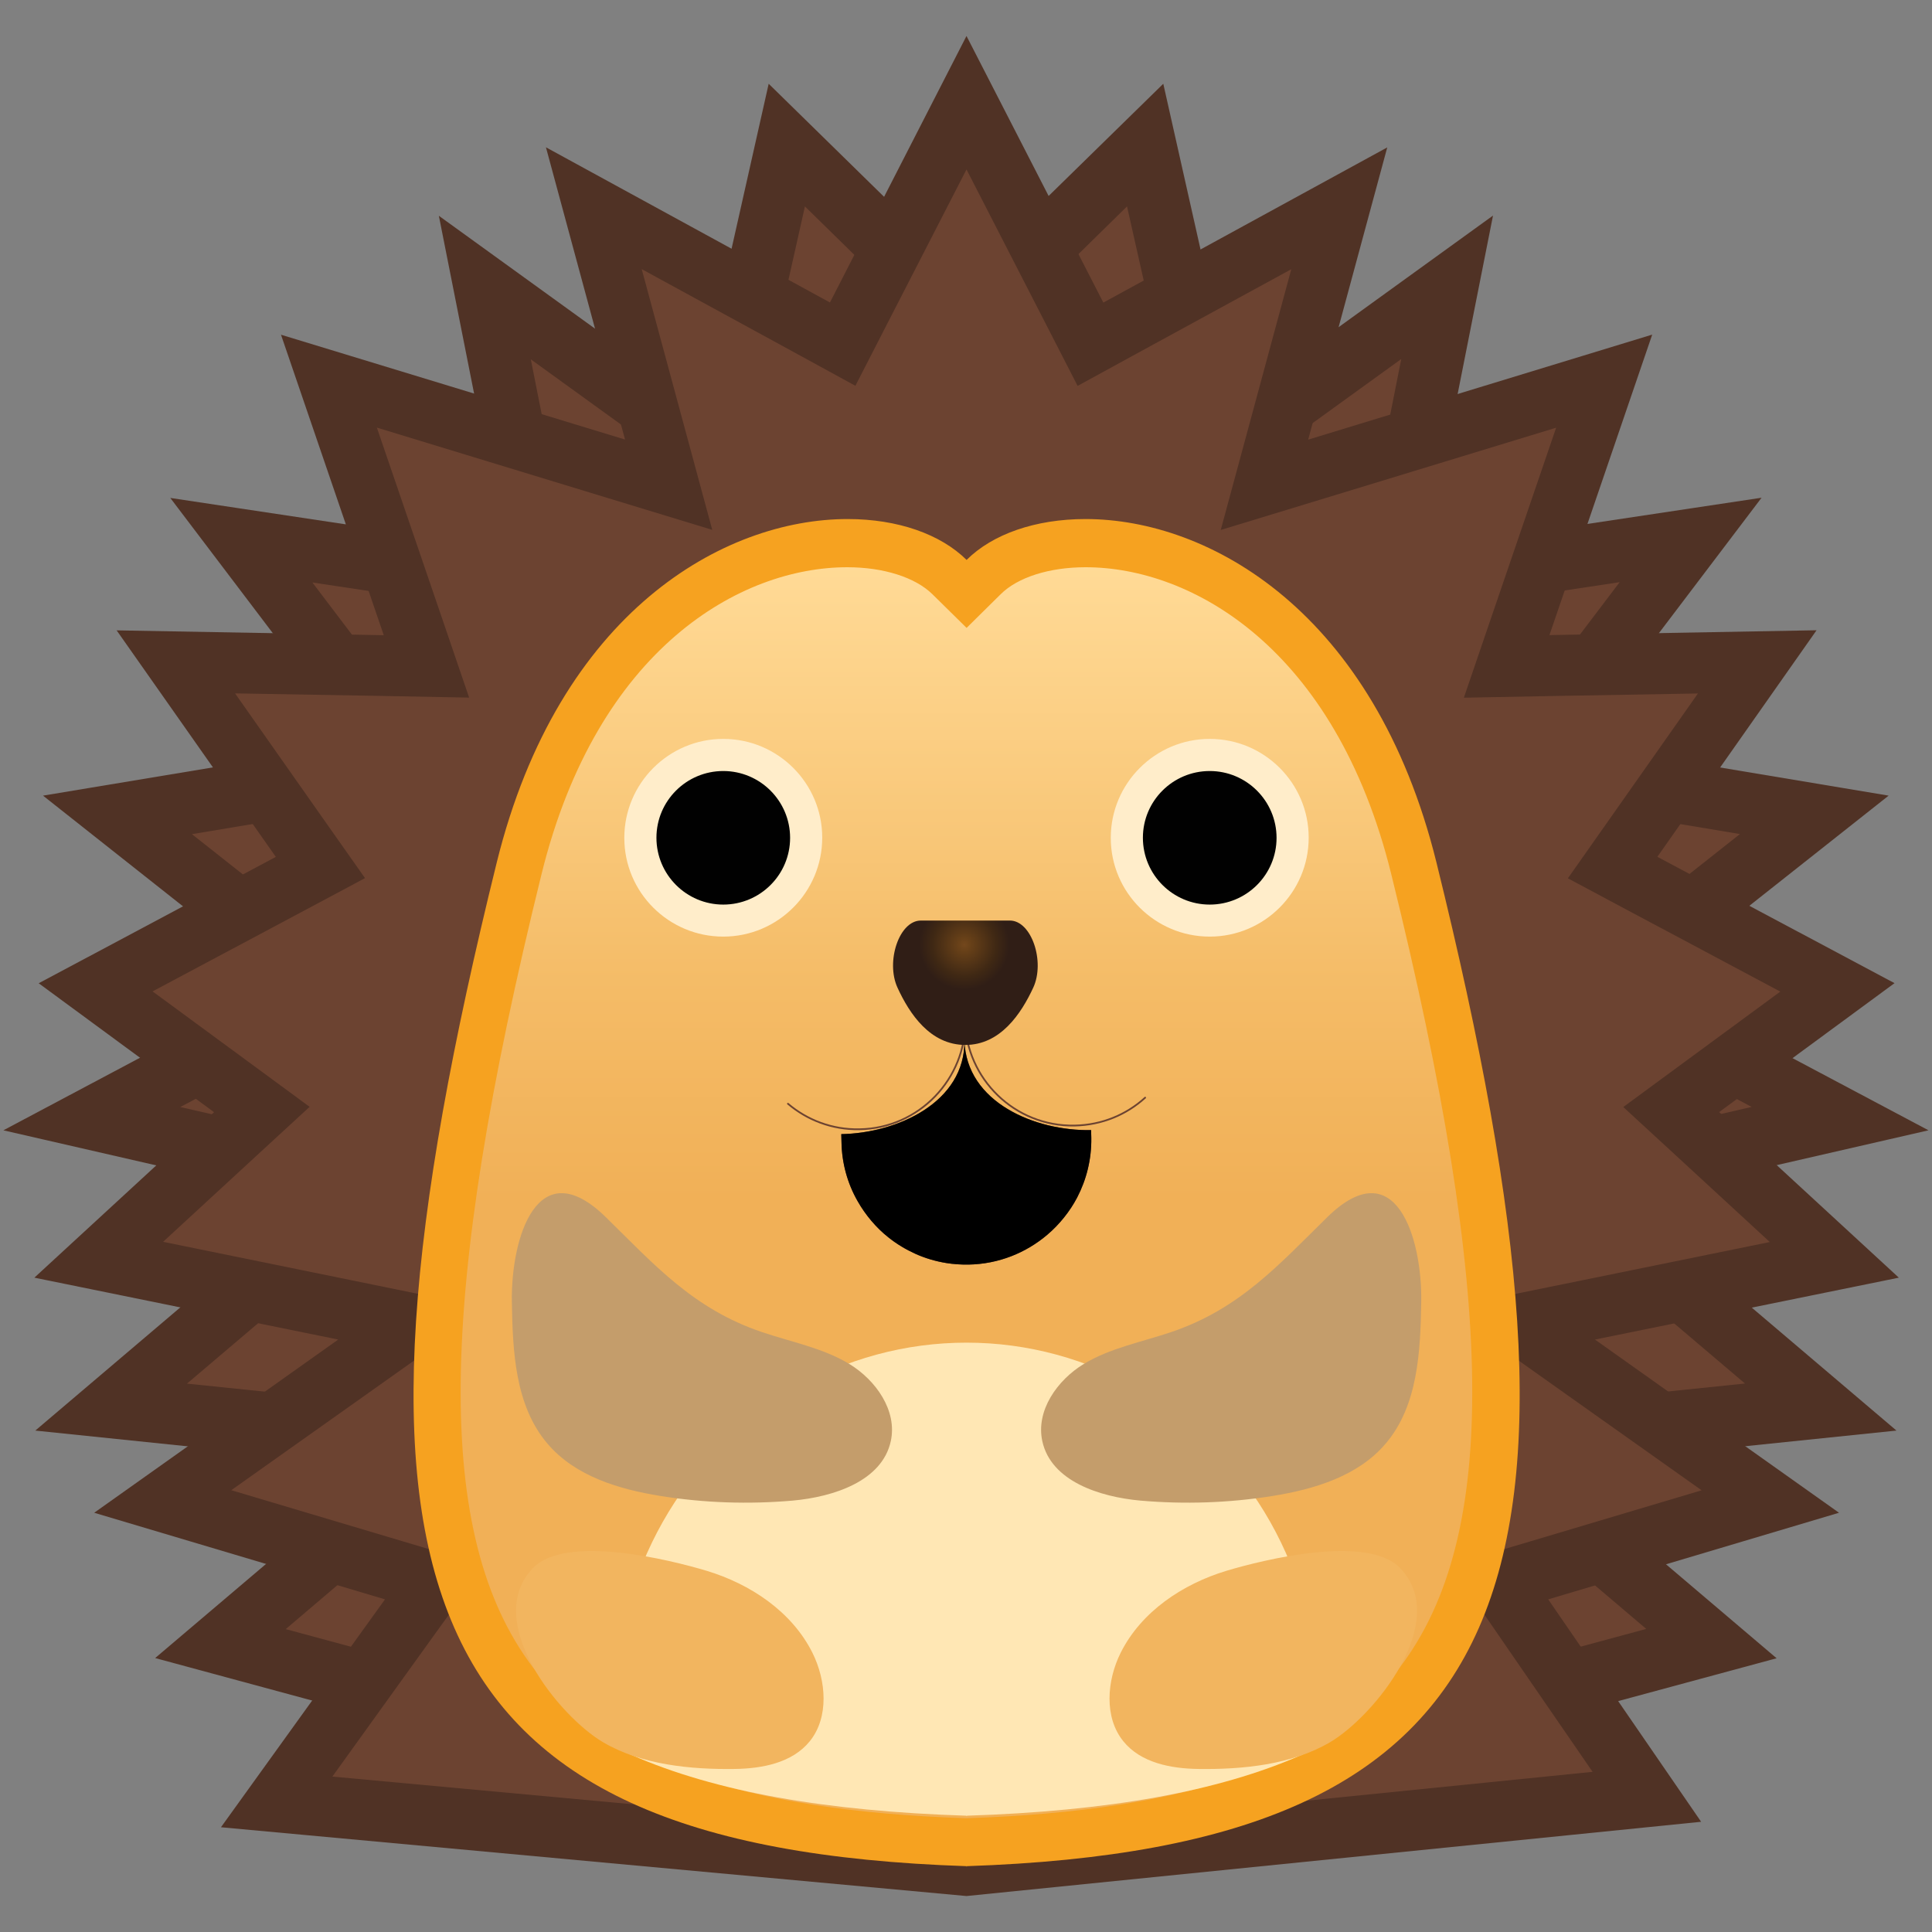
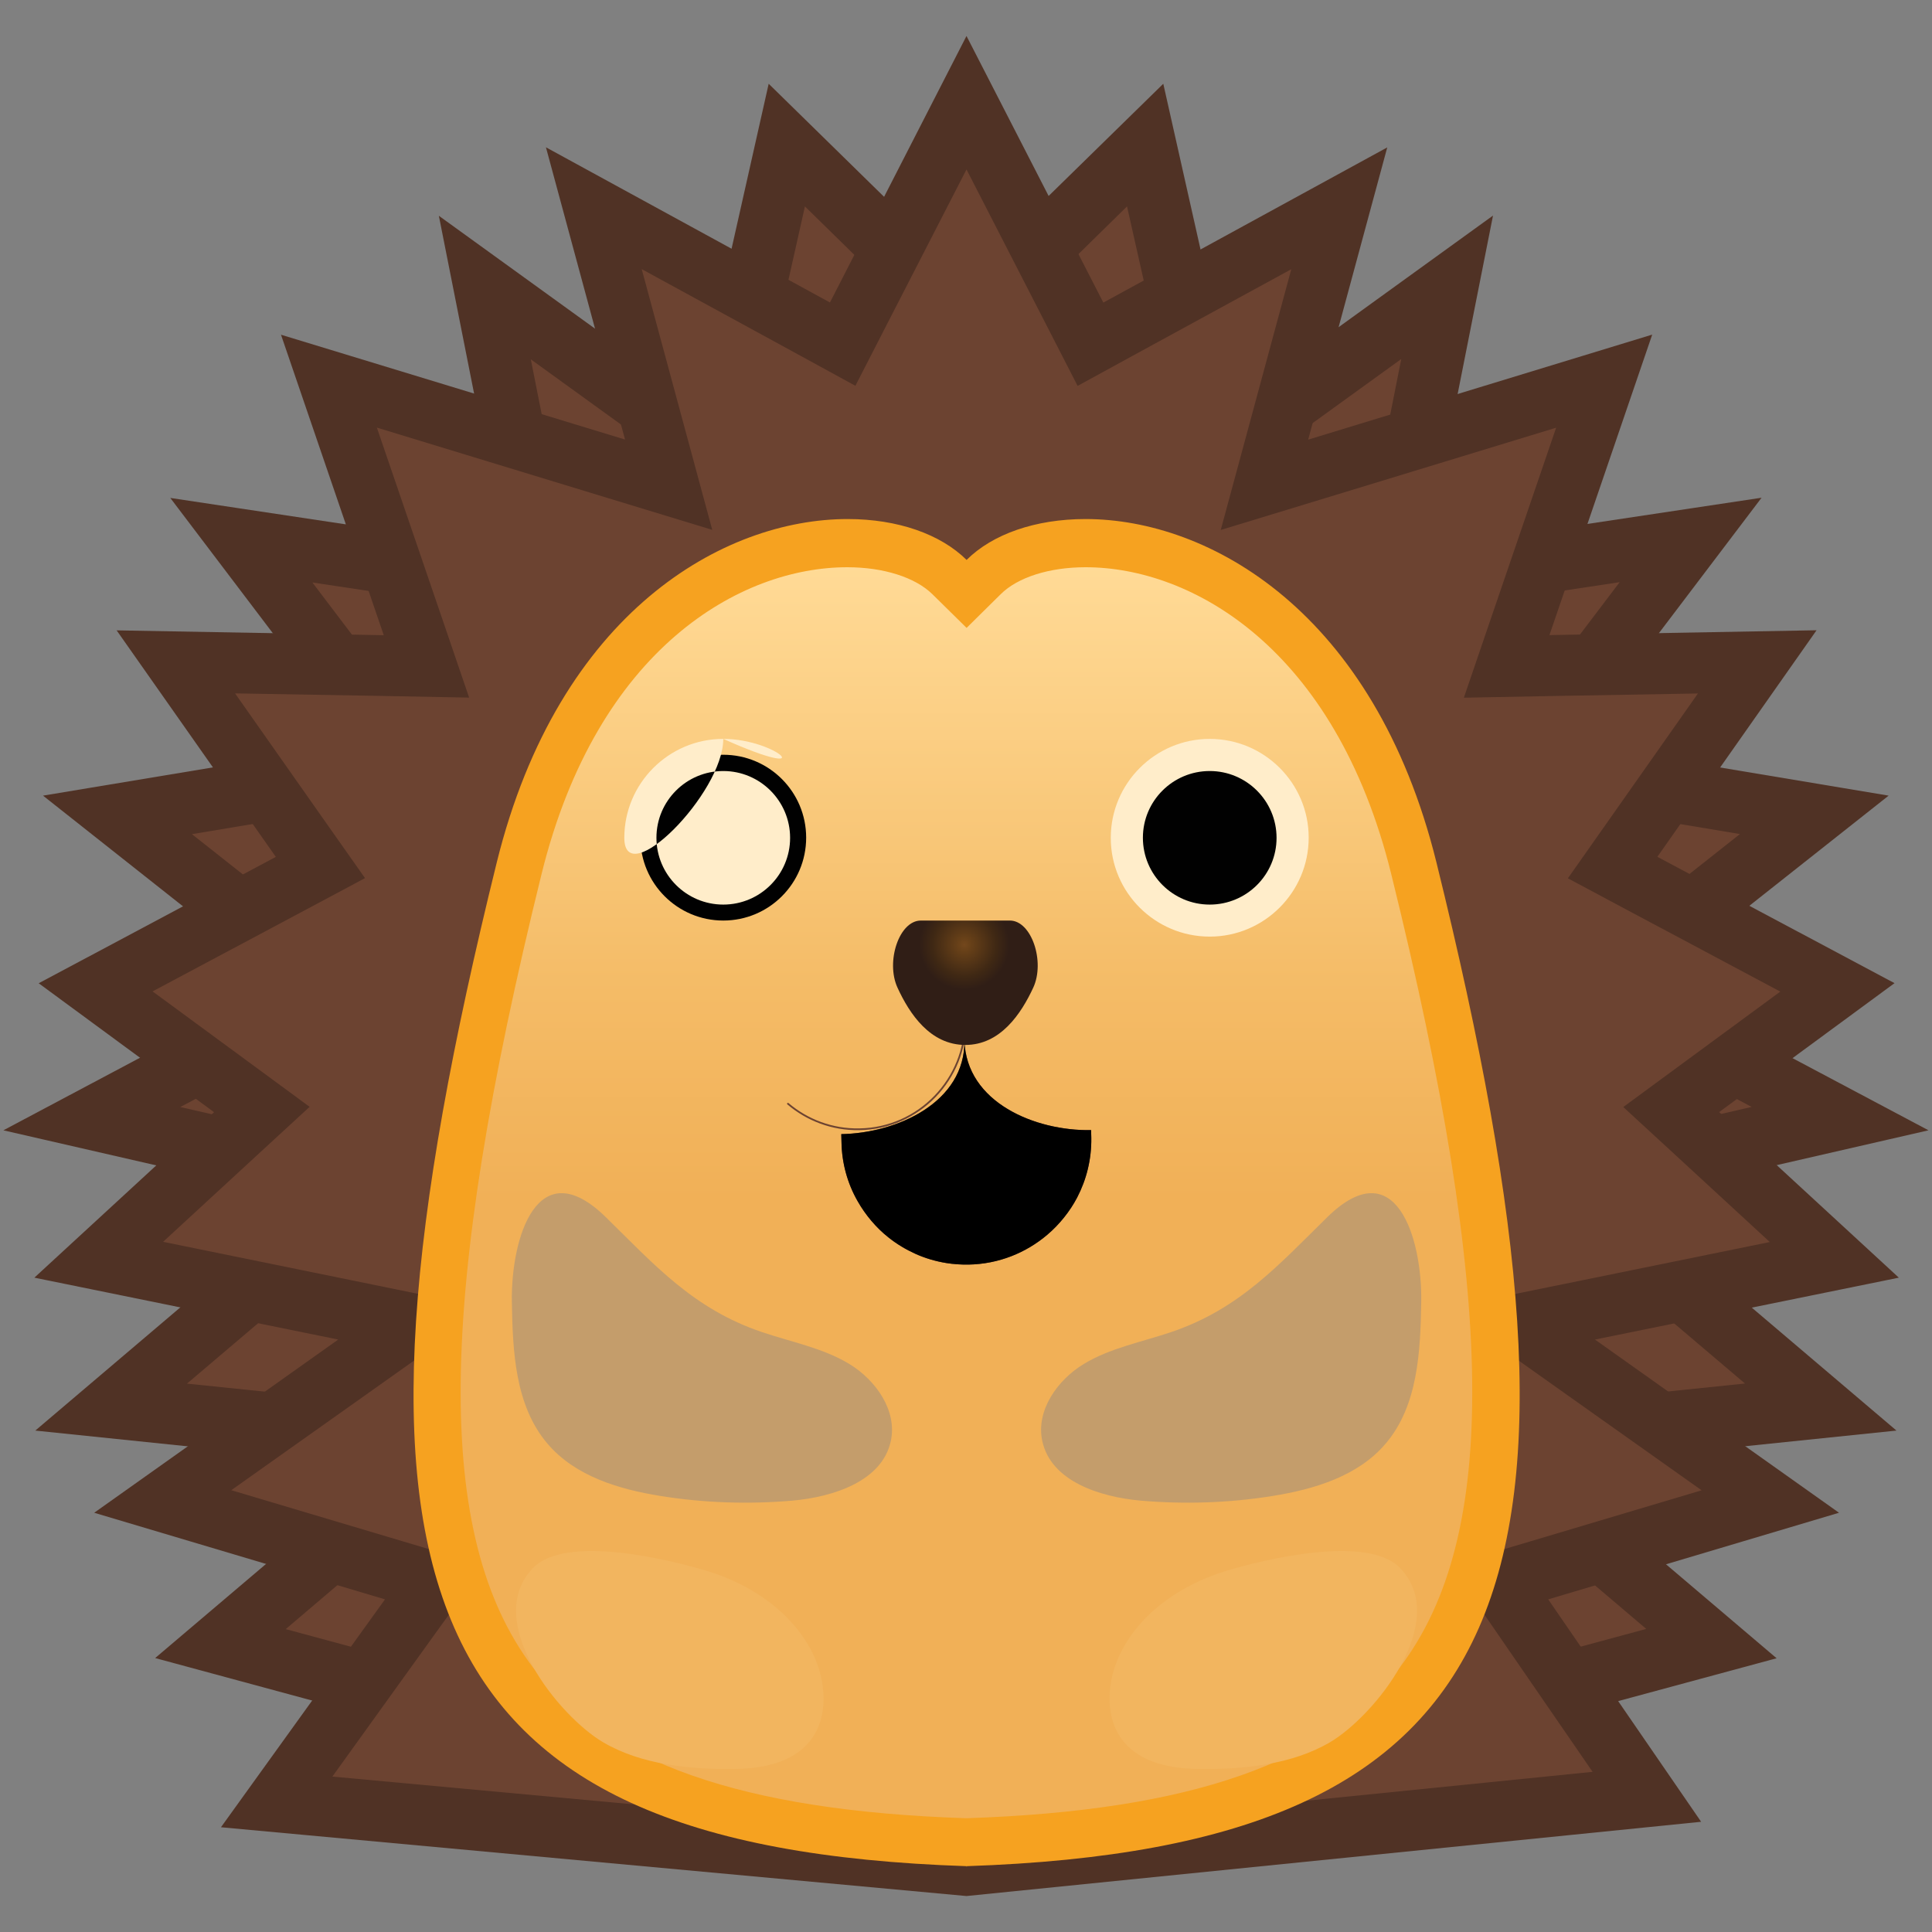
<svg xmlns="http://www.w3.org/2000/svg" xmlns:xlink="http://www.w3.org/1999/xlink" version="1.1" id="Layer_1" x="0px" y="0px" viewBox="0 0 1000 1000" style="enable-background:new 0 0 1000 1000;" xml:space="preserve">
  <rect x="0" y="0" width="1000" height="1000" fill="#808080" stroke="none" />
  <style type="text/css">
	.st0{fill:#6C4331;}
	.st1{fill:#503225;}
	.st2{fill:url(#SVGID_1_);}
	.st3{fill:#F6A220;}
	.st4{fill:#010101;}
	.st5{fill:#FFEDCA;}
	.st6{clip-path:url(#SVGID_3_);fill:#FFE7B4;}
	.st7{clip-path:url(#SVGID_9_);}
	.st8{clip-path:url(#SVGID_10_);fill:#ED7770;}
	.st9{fill:none;stroke:#6C4331;stroke-width:1.696;stroke-linecap:round;stroke-linejoin:round;stroke-miterlimit:10;}
	.st10{fill:#C49D6B;}
	.st11{fill:#F2B55F;}
	.st12{fill:url(#SVGID_11_);}
</style>
  <g transform="matrix(.533 0 0 .533 -2.095 -4.24)">
    <polygon class="st0" points="331.2,967.8 118.1,799.2 404.3,751.5 238.3,532.4 532.3,576.7 474.8,287.1 700.3,450.1 768,148.8    912.3,290.2 912.3,1791.8 218.1,1604 447.6,1409 111.9,1374.3 367.5,1157.1 93,1094.2  " />
    <path class="st1" d="M785.6,208.4l96.4,94.5v1449.4L281.4,1590L413.1,1478l108.1-91.7l-140.9-14.6l-194.8-20.1l155.7-132.2l92-78.2   l-117.7-26.9L179,1083l125.5-66.6l81.9-43.4l-72.7-57.5L190.3,818l169.6-28.3l98.7-16.5l-60.4-79.7l-90.9-119.9l177.8,26.8   l85.2,12.8l-16.8-84.4l-34.1-171.9l126,91.1l74.4,53.7l20.1-89.5L785.6,208.4 M750.4,89.3l-69.6,309.4L430.1,217.5l64,322.9   l-324.8-48.9L350.1,730L45.7,780.6l230.4,182.2L7.2,1105.6l294.7,67.6L38.2,1397.2l335.8,34.7l-219.4,186.2l787.8,213.2V277.4   L750.4,89.3z" />
    <polygon class="st0" points="1645.7,532.4 1479.5,751.5 1765.9,799.2 1552.6,967.8 1790.8,1094.2 1516.4,1157.1 1772.1,1374.3    1436.3,1409 1665.9,1604 971.6,1791.8 971.6,290.2 1116,148.8 1183.7,450.1 1409.2,287.1 1351.7,576.7  " />
    <path class="st1" d="M1098.4,208.4l45.8,203.5l20.1,89.5l74.4-53.7l126-91.1l-34.1,171.9l-16.8,84.4l85.2-12.8l177.8-26.8   l-90.9,119.9l-60.6,79.9l98.7,16.5l169.6,28.3l-123.3,97.5l-72.7,57.5l81.9,43.4l125.5,66.6l-136.5,31.3l-117.7,26.9l92,78.2   l155.7,132.2l-194.8,20.1l-140.9,14.6l108.1,91.7l131.7,111.9l-600.5,162.4V302.9L1098.4,208.4 M1133.6,89.3L941.4,277.4v1553.9   l787.8-213l-219.4-186.4l335.8-34.7L1582,1173.2l294.7-67.6l-269.1-142.8l230.4-182.2l-304.2-50.8l180.8-238.5l-324.8,48.9   l64-322.9l-250.7,181.2L1133.6,89.3z" />
    <polygon class="st0" points="258.2,1085.3 96.8,966.7 315.1,850.4 174.8,650.6 418,655 323.3,378 653.2,478.6 580.7,210.1    822.3,342.2 942.5,107.7 1062.7,342.2 1304.4,210.1 1231.8,478.6 1561.7,378 1467.1,655 1710.4,650.6 1570,850.4 1788.3,966.7    1626.8,1085.3 1785.3,1231.2 1480.2,1293.4 1723.2,1465.9 1460.1,1544.3 1603.3,1752.5 942.4,1819.5 272.7,1757.7 425.9,1544.5    161.8,1465.9 405,1293.4 99.9,1231.2  " />
    <path class="st1" d="M942.5,172.5l80.2,156.2l27.7,54l53.2-29.1l154.3-84.2l-40.6,150.1l-27.9,103.1l102.1-31.1l223.6-68.2   l-62.4,182.5l-27.2,79.7l84.2-1.6l143.1-2.5L1565,806.2l-38.5,54.7l59,31.5l147.3,78.5l-94.7,69.6l-57.8,42.5l52.8,48.6l89.5,82.5   l-181.9,37.1l-133.6,27.2l111.2,78.9l138.1,97.9l-166.1,49.5l-77.9,23.2l46.1,67l92,133.7L942.2,1790l-615.5-56.8l98.9-137.5   l48.6-67.4l-79.6-23.7l-166.1-49.5l138.1-97.9l111.2-78.9L344.2,1251l-181.9-37.1l89.5-82.5l52.8-48.6l-57.8-42.5l-94.7-69.6   l147.3-78.5l59-31.5L320,806.2l-87.8-124.9l143.1,2.5l84.2,1.6l-27.2-79.7l-62.4-182.5l223.6,68.2l102.1,31.1l-27.9-103.1   l-40.6-150.1l154.3,84.2l53.2,29.1l27.7-54L942.5,172.5 M942.5,42.9L809.9,301.7L534.1,151l76.8,283.8L276.8,333l99.8,291.8   l-259.4-4.7l154.6,220L41.5,962.8L211.8,1088L37.3,1248.7l295.1,60.1l-237,168.2l282.4,84.1l-159.3,221.3l724,66.8l713.4-72.1   l-148.5-216l282.4-84.1l-237-168.2l295.1-60.1l-174.5-160.8l170.3-125.2L1613.4,840l154.6-220l-259.4,4.7l99.8-291.8l-334.1,102   l76.8-283.8l-275.7,150.7L942.5,42.9z" />
    <linearGradient id="SVGID_1_" gradientUnits="userSpaceOnUse" x1="1770.671" y1="884.96" x2="1770.671" y2="-376.681" gradientTransform="matrix(0.533 0 0 -0.533 -1.219 1007.116)">
      <stop offset="0" style="stop-color:#FFDC99" />
      <stop offset="5.840000e-02" style="stop-color:#FFD994" />
      <stop offset="0.65" style="stop-color:#F4BB66" />
      <stop offset="0.949" style="stop-color:#F1B057" />
    </linearGradient>
    <path class="st2" d="M940.3,1796.9c-223.7-7.6-362.8-57.1-437.5-156c-100.6-133.1-99.2-369.5,4.7-790   c57.6-232.9,208-315.4,319.5-315.4c41.9,0,78,12,99,33l16.5,16.3l16.5-16.3c21.2-21,57.3-33,99-33c111.3,0,261.9,82.7,319.5,315.4   c104,420.5,105.4,656.9,4.7,790c-74.7,98.9-213.8,148.4-437.5,156l-2.5,0.2L940.3,1796.9z" />
    <path class="st3" d="M1058.1,558.8c102.9,0,242.4,78,296.8,297.7c102.1,413.1,104.8,643.4,8.7,770.3   c-70.1,92.8-203.5,139.4-419.8,146.8H941c-216.3-7.3-349.5-54-419.8-146.8c-95.9-126.9-93.3-357.3,8.7-770.3   c54.3-219.8,193.8-297.7,296.8-297.7c35.2,0,66,9.8,82.7,26.2l33.2,32.7l32.9-32.5C992,568.6,1022.9,558.8,1058.1,558.8    M1058.1,512c-48.6,0-90.3,14.6-115.5,39.7c-25.4-25.1-67-39.7-115.5-39.7c-120,0-280.4,89.7-340.7,333.2   c-173.3,701.4-88.7,956.8,456.2,975v0.3c0,0-1.1-0.2,0-0.2s0,0.2,0,0.2v-0.3c545-18.4,629.5-273.6,456.2-975   C1338.5,601.7,1178.1,512,1058.1,512z" />
    <circle class="st4" cx="706.3" cy="821.4" r="80.5" />
-     <path class="st5" d="M706.3,756.7c35.8,0,64.9,29.1,64.9,64.9s-29.1,64.8-64.9,64.8s-64.9-29.1-64.9-64.9S670.5,756.7,706.3,756.7    M706.3,725.5c-52.9,0-96.1,43.1-96.1,96.1s43.1,95.9,96.1,95.9s96.1-43.1,96.1-96.1C802.4,768.5,759.3,725.5,706.3,725.5z" />
+     <path class="st5" d="M706.3,756.7c35.8,0,64.9,29.1,64.9,64.9s-29.1,64.8-64.9,64.8s-64.9-29.1-64.9-64.9S670.5,756.7,706.3,756.7    M706.3,725.5c-52.9,0-96.1,43.1-96.1,96.1s96.1-43.1,96.1-96.1C802.4,768.5,759.3,725.5,706.3,725.5z" />
    <circle class="st4" cx="1178.7" cy="821.4" r="80.5" />
    <path class="st5" d="M1178.7,756.7c35.8,0,64.9,29.1,64.9,64.9s-29.1,64.8-64.9,64.8s-64.9-29.1-64.9-64.9   S1142.9,756.7,1178.7,756.7 M1178.7,725.5c-52.9,0-96.1,43.1-96.1,96.1s43.1,95.9,96.1,95.9c52.9,0,96.1-43.1,96.1-96.1   C1274.8,768.5,1231.7,725.5,1178.7,725.5z" />
    <g>
      <defs>
-         <path id="SVGID_2_" d="M1398.7,832.8c-84.5-329.5-369-366.4-456.8-282.4c-87.8-83.8-371.2-46.9-455.7,282.4     c-173.5,675.1-88.6,920.8,456.4,938.4v0.3c0,0-1.1-0.2,0-0.2s0,0.2,0,0.2v-0.3C1487.5,1753.6,1572,1507.9,1398.7,832.8z" />
-       </defs>
+         </defs>
      <clipPath id="SVGID_3_">
        <use xlink:href="#SVGID_2_" style="overflow:visible;" />
      </clipPath>
      <ellipse class="st6" cx="942.5" cy="1660.3" rx="340.7" ry="348.5" />
    </g>
    <g>
      <path id="SVGID_5_" class="st0" d="M1063.5,1105.4l0.2,7.5c0.3,20.9-4.7,40.6-13.7,57.9c-3.6,6.9-7.9,13.4-12.8,19.5    s-10.3,11.7-16.2,16.7c-20.7,17.6-47.3,28.5-76.6,29c-3.6,0-7.3,0-10.9-0.3c-3.6-0.3-7.2-0.6-10.6-1.2    c-10.4-1.7-20.6-4.7-29.9-8.9c-9.3-4.2-18.2-9.5-26.2-15.9c-6.1-4.8-11.7-10.3-16.7-16.2c-5-5.9-9.5-12.3-13.4-19.2    c-9.7-17-15.3-36.6-15.6-57.5l-0.2-7.5c53.9-0.9,120.5-30.7,119.6-91.1C942.1,1078.8,1009.6,1106.4,1063.5,1105.4z" />
    </g>
    <g>
      <defs>
        <path id="SVGID_4_" d="M1063.5,1105.4l0.2,7.5c0.3,20.9-4.7,40.6-13.7,57.9c-3.6,6.9-7.9,13.4-12.8,19.5s-10.3,11.7-16.2,16.7     c-20.7,17.6-47.3,28.5-76.6,29c-3.6,0-7.3,0-10.9-0.3c-3.6-0.3-7.2-0.6-10.6-1.2c-10.4-1.7-20.6-4.7-29.9-8.9     c-9.3-4.2-18.2-9.5-26.2-15.9c-6.1-4.8-11.7-10.3-16.7-16.2c-5-5.9-9.5-12.3-13.4-19.2c-9.7-17-15.3-36.6-15.6-57.5l-0.2-7.5     c53.9-0.9,120.5-30.7,119.6-91.1C942.1,1078.8,1009.6,1106.4,1063.5,1105.4z" />
      </defs>
      <clipPath id="SVGID_6_">
        <use xlink:href="#SVGID_4_" style="overflow:visible;" />
      </clipPath>
    </g>
    <g>
      <defs>
        <path id="SVGID_7_" d="M1063.5,1105.4l0.2,7.5c0.3,20.9-4.7,40.6-13.7,57.9c-3.6,6.9-7.9,13.4-12.8,19.5s-10.3,11.7-16.2,16.7     c-20.7,17.6-47.3,28.5-76.6,29c-3.6,0-7.3,0-10.9-0.3c-3.6-0.3-7.2-0.6-10.6-1.2c-10.4-1.7-20.6-4.7-29.9-8.9     c-9.3-4.2-18.2-9.5-26.2-15.9c-6.1-4.8-11.7-10.3-16.7-16.2c-5-5.9-9.5-12.3-13.4-19.2c-9.7-17-15.3-36.6-15.6-57.5l-0.2-7.5     c53.9-0.9,120.5-30.7,119.6-91.1C942.1,1078.8,1009.6,1106.4,1063.5,1105.4z" />
      </defs>
      <defs>
        <path id="SVGID_8_" d="M1063.5,1105.4l0.2,7.5c0.3,20.9-4.7,40.6-13.7,57.9c-3.6,6.9-7.9,13.4-12.8,19.5s-10.3,11.7-16.2,16.7     c-20.7,17.6-47.3,28.5-76.6,29c-3.6,0-7.3,0-10.9-0.3c-3.6-0.3-7.2-0.6-10.6-1.2c-10.4-1.7-20.6-4.7-29.9-8.9     c-9.3-4.2-18.2-9.5-26.2-15.9c-6.1-4.8-11.7-10.3-16.7-16.2c-5-5.9-9.5-12.3-13.4-19.2c-9.7-17-15.3-36.6-15.6-57.5l-0.2-7.5     c53.9-0.9,120.5-30.7,119.6-91.1C942.1,1078.8,1009.6,1106.4,1063.5,1105.4z" />
      </defs>
      <clipPath id="SVGID_9_">
        <use xlink:href="#SVGID_7_" style="overflow:visible;" />
      </clipPath>
      <clipPath id="SVGID_10_" class="st7">
        <use xlink:href="#SVGID_8_" style="overflow:visible;" />
      </clipPath>
      <path class="st8" d="M844.1,1255.1c-0.9-55.4,43.3-101,98.7-102s101,43.3,102,98.7" />
    </g>
    <path class="st9" d="M941.4,998.1c0.9,57.8-45.2,105.6-102.9,106.5c-26.5,0.5-50.8-9-69.4-24.8" />
-     <path class="st9" d="M941,998.1c0.9,57.8,48.6,104,106.5,102.9c26.5-0.5,50.4-10.6,68.5-27.1" />
    <path class="st10" d="M743.7,1301.5c28.6,9.7,59.2,15.4,85,31c25.8,15.7,46.7,45.3,40.3,74.9c-8.4,38.9-55.6,54.2-95.3,57.8   c-42.8,3.7-85.9,2.3-128.3-4.5c-40.6-6.5-83.1-19.3-109.8-50.8c-31.5-36.9-33.8-89.5-34.6-138c-0.9-62,24.9-146.7,91.1-82.1   C640,1236.8,677.4,1279,743.7,1301.5z" />
    <path class="st10" d="M1141.4,1301.5c-28.6,9.7-59.2,15.4-85,31c-25.8,15.7-46.7,45.3-40.3,74.9c8.4,38.9,55.6,54.2,95.3,57.8   c42.8,3.7,85.9,2.3,128.3-4.5c40.6-6.5,83.1-19.3,109.8-50.8c31.5-36.9,33.8-89.5,34.6-138c0.9-62-24.9-146.7-91.1-82.1   C1245.1,1236.8,1207.7,1279,1141.4,1301.5z" />
    <path class="st11" d="M690.3,1533.4c42.2,12.8,82.5,39.4,102.6,79.6c13.5,27.1,16.2,62.7-2.6,85.9c-17,21-46.1,26.5-72.7,26.9   c-43,0.6-90.8-4-128.1-26c-42.4-24.9-117.9-117.4-67.9-169.2C553.3,1497.8,653.7,1522.4,690.3,1533.4z" />
    <path class="st11" d="M1194.8,1533.4c-42.2,12.8-82.5,39.4-102.6,79.6c-13.5,27.1-16.2,62.7,2.6,85.9c17,21,46.1,26.5,72.7,26.9   c43,0.6,90.8-4,128.1-26c42.4-24.9,117.9-117.4,67.9-169.2C1331.8,1497.8,1231.4,1522.4,1194.8,1533.4z" />
    <radialGradient id="SVGID_11_" cx="1766.618" cy="153.443" r="81.906" gradientTransform="matrix(0.533 0 0 -0.533 -1.219 1007.116)" gradientUnits="userSpaceOnUse">
      <stop offset="4.651200e-03" style="stop-color:#73471C" />
      <stop offset="0.155" style="stop-color:#674018" />
      <stop offset="0.711" style="stop-color:#3F2814" />
      <stop offset="1" style="stop-color:#301E16" />
    </radialGradient>
    <path class="st12" d="M941.4,1022.7c34.1,0,54.2-30.4,65.9-55.6c11.7-25.2-1.6-65.2-22.7-65.2h-86.4c-21.2,0-34.3,40-22.7,65.2   C887.1,992.4,907.2,1022.7,941.4,1022.7z" />
  </g>
</svg>